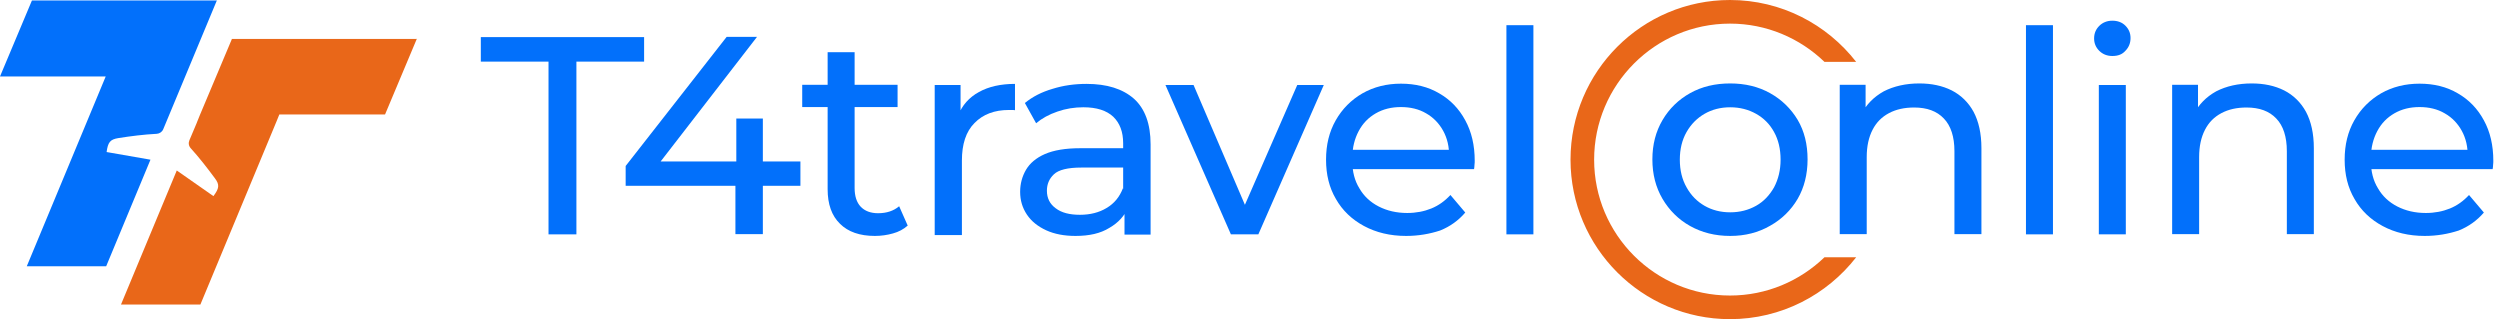
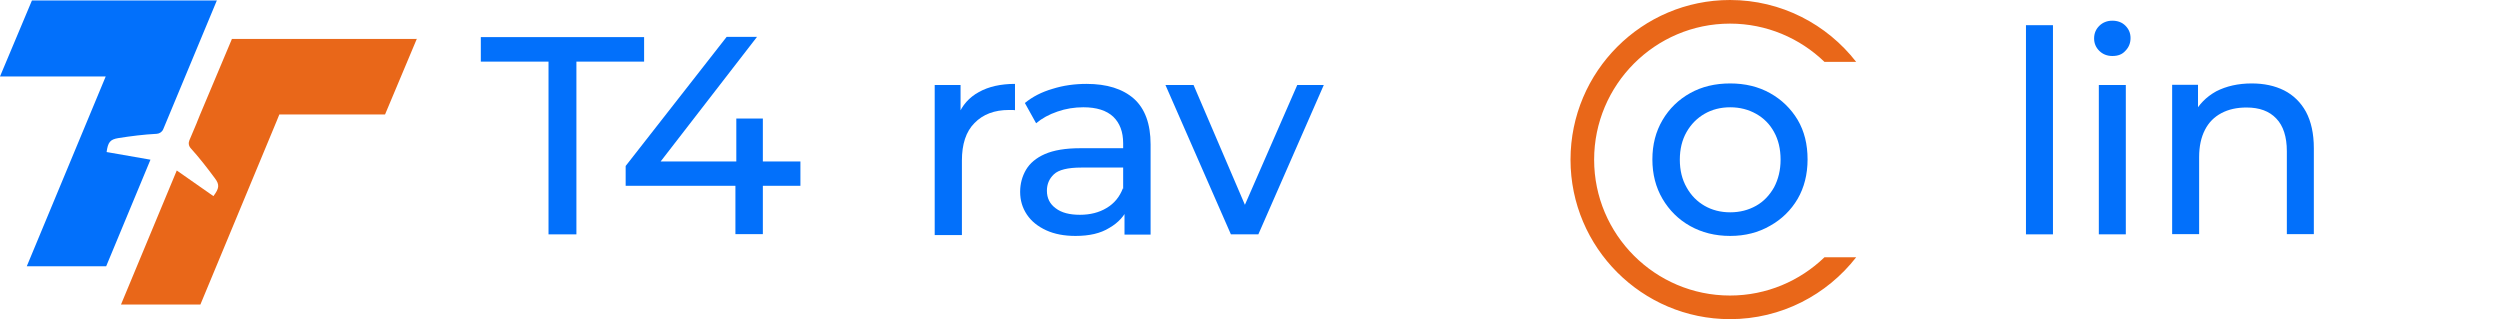
<svg xmlns="http://www.w3.org/2000/svg" width="282" height="36" viewBox="0 0 282 36" fill="none">
  <path d="M24.482 0L18.419 14.562C18.292 14.867 18.013 15.07 17.683 15.095H17.657C16.211 15.171 14.791 15.349 13.345 15.577C12.406 15.729 12.178 16.059 12.025 17.15C13.674 17.429 15.323 17.734 16.973 18.013L11.975 30.038H3.019L11.924 8.626H0L3.603 0.051H24.482V0Z" fill="#0270FB" />
  <path d="M47.035 4.338L43.433 12.913H31.509L31.179 13.725L22.604 34.351H13.648L19.94 19.23C21.31 20.195 22.706 21.159 24.076 22.123C24.71 21.26 24.811 20.854 24.228 20.093C23.365 18.926 22.477 17.785 21.513 16.719C21.285 16.465 21.234 16.135 21.361 15.831L22.198 13.852L22.224 13.776L22.553 12.964L26.131 4.465L26.156 4.389H47.035V4.338Z" fill="#E96719" />
  <path d="M61.873 26.436V6.951H54.236V4.186H72.655V6.951H65.019V26.436H61.873Z" fill="#0270FB" />
  <path d="M70.574 20.956V18.723L81.965 4.161H85.39L74.126 18.723L72.502 18.216H90.287V20.956H70.574ZM82.955 26.436V20.956L83.056 18.216V13.37H86.05V26.41H82.955V26.436Z" fill="#0270FB" />
-   <path d="M90.49 12.076V9.564H101.247V12.076H90.49ZM98.685 26.613C96.985 26.613 95.666 26.156 94.752 25.243C93.814 24.33 93.357 23.036 93.357 21.336V5.886H96.401V21.209C96.401 22.122 96.63 22.833 97.086 23.315C97.543 23.797 98.203 24.051 99.04 24.051C100.004 24.051 100.79 23.797 101.425 23.264L102.389 25.446C101.932 25.852 101.374 26.156 100.714 26.334C100.08 26.512 99.395 26.613 98.685 26.613Z" fill="#0270FB" />
  <path d="M105.434 26.435V9.59H108.351V14.182L108.072 13.04C108.529 11.873 109.315 10.985 110.431 10.376C111.522 9.767 112.892 9.463 114.491 9.463V12.431C114.364 12.406 114.237 12.406 114.135 12.406C114.009 12.406 113.907 12.406 113.806 12.406C112.182 12.406 110.888 12.888 109.924 13.877C108.96 14.841 108.503 16.262 108.503 18.114V26.512H105.434V26.435Z" fill="#0270FB" />
  <path d="M121.313 26.613C120.07 26.613 118.954 26.41 118.015 25.979C117.076 25.547 116.341 24.964 115.833 24.203C115.326 23.442 115.072 22.605 115.072 21.64C115.072 20.727 115.301 19.89 115.732 19.154C116.163 18.419 116.874 17.81 117.863 17.378C118.852 16.947 120.172 16.719 121.846 16.719H127.199V18.901H121.973C120.451 18.901 119.411 19.154 118.878 19.662C118.345 20.169 118.091 20.778 118.091 21.514C118.091 22.351 118.421 23.011 119.081 23.492C119.74 24 120.654 24.228 121.821 24.228C122.962 24.228 123.977 23.974 124.814 23.467C125.677 22.96 126.286 22.224 126.666 21.235L127.275 23.34C126.869 24.33 126.159 25.116 125.144 25.7C124.129 26.334 122.861 26.613 121.313 26.613ZM126.844 26.435V22.884L126.692 22.224V16.161C126.692 14.867 126.311 13.877 125.575 13.167C124.814 12.457 123.698 12.101 122.201 12.101C121.212 12.101 120.222 12.254 119.284 12.583C118.32 12.913 117.533 13.345 116.874 13.903L115.605 11.619C116.468 10.909 117.508 10.376 118.726 10.021C119.943 9.64 121.212 9.463 122.556 9.463C124.865 9.463 126.641 10.021 127.909 11.137C129.153 12.254 129.787 13.979 129.787 16.287V26.461H126.844V26.435Z" fill="#0270FB" />
  <path d="M138.846 26.436L131.463 9.59H134.634L141.18 24.863H139.657L146.33 9.59H149.323L141.941 26.436H138.846Z" fill="#0270FB" />
-   <path d="M158.61 26.613C156.809 26.613 155.236 26.232 153.866 25.497C152.496 24.761 151.43 23.746 150.694 22.452C149.933 21.158 149.578 19.687 149.578 18.012C149.578 16.338 149.933 14.867 150.669 13.573C151.405 12.279 152.42 11.264 153.688 10.528C154.982 9.793 156.428 9.438 158.026 9.438C159.65 9.438 161.096 9.793 162.339 10.528C163.582 11.239 164.572 12.254 165.282 13.573C165.992 14.867 166.348 16.389 166.348 18.139C166.348 18.266 166.348 18.419 166.322 18.596C166.322 18.774 166.297 18.926 166.272 19.078H151.938V16.896H164.699L163.455 17.657C163.481 16.567 163.253 15.602 162.796 14.765C162.339 13.928 161.68 13.243 160.868 12.786C160.056 12.304 159.092 12.076 158.026 12.076C156.961 12.076 156.022 12.304 155.185 12.786C154.348 13.268 153.713 13.928 153.257 14.791C152.8 15.653 152.546 16.643 152.546 17.733V18.241C152.546 19.357 152.8 20.372 153.333 21.235C153.84 22.122 154.576 22.808 155.515 23.29C156.453 23.771 157.519 24.025 158.737 24.025C159.726 24.025 160.639 23.848 161.451 23.518C162.263 23.188 162.973 22.681 163.608 21.996L165.282 23.974C164.521 24.862 163.582 25.547 162.441 26.004C161.274 26.385 160.005 26.613 158.61 26.613Z" fill="#0270FB" />
-   <path d="M169.924 26.435V2.841H172.968V26.435H169.924Z" fill="#0270FB" />
  <path d="M228.529 26.435V2.841H231.574V26.435H228.529Z" fill="#0270FB" />
  <path d="M238.27 6.317C237.686 6.317 237.179 6.114 236.798 5.734C236.418 5.353 236.215 4.896 236.215 4.338C236.215 3.755 236.418 3.298 236.798 2.917C237.179 2.537 237.686 2.334 238.27 2.334C238.853 2.334 239.361 2.512 239.741 2.892C240.122 3.273 240.325 3.729 240.325 4.287C240.325 4.871 240.122 5.353 239.741 5.734C239.386 6.139 238.904 6.317 238.27 6.317ZM236.748 26.436V9.59H239.792V26.436H236.748Z" fill="#0270FB" />
  <path d="M253.999 9.412C255.369 9.412 256.586 9.666 257.652 10.199C258.692 10.732 259.529 11.543 260.113 12.609C260.696 13.7 261.001 15.07 261.001 16.719V26.41H257.956V17.049C257.956 15.425 257.55 14.182 256.764 13.37C255.977 12.533 254.861 12.127 253.415 12.127C252.324 12.127 251.385 12.33 250.574 12.761C249.762 13.193 249.153 13.801 248.722 14.639C248.29 15.476 248.062 16.491 248.062 17.734V26.41H245.018V9.565H247.935V14.106L247.453 12.888C248.011 11.797 248.848 10.935 249.99 10.3C251.132 9.717 252.451 9.412 253.999 9.412Z" fill="#0270FB" />
-   <path d="M273.508 26.613C271.707 26.613 270.134 26.232 268.764 25.497C267.394 24.761 266.329 23.746 265.593 22.452C264.832 21.158 264.477 19.687 264.477 18.012C264.477 16.338 264.832 14.867 265.567 13.573C266.303 12.279 267.318 11.264 268.586 10.528C269.88 9.793 271.326 9.438 272.925 9.438C274.548 9.438 275.995 9.793 277.238 10.528C278.481 11.239 279.47 12.254 280.181 13.573C280.891 14.867 281.246 16.389 281.246 18.139C281.246 18.266 281.246 18.419 281.221 18.596C281.221 18.774 281.195 18.926 281.17 19.078H266.836V16.896H279.597L278.354 17.657C278.379 16.567 278.151 15.602 277.694 14.765C277.238 13.928 276.578 13.243 275.766 12.786C274.954 12.304 273.99 12.076 272.925 12.076C271.859 12.076 270.921 12.304 270.083 12.786C269.246 13.268 268.612 13.928 268.155 14.791C267.699 15.653 267.445 16.643 267.445 17.733V18.241C267.445 19.357 267.699 20.372 268.231 21.235C268.739 22.122 269.474 22.808 270.413 23.29C271.352 23.771 272.417 24.025 273.635 24.025C274.625 24.025 275.538 23.848 276.35 23.518C277.162 23.188 277.872 22.681 278.506 21.996L280.181 23.974C279.419 24.862 278.481 25.547 277.339 26.004C276.172 26.385 274.904 26.613 273.508 26.613Z" fill="#0270FB" />
  <path d="M205.797 29.023C203.032 31.687 199.277 33.336 195.142 33.336C186.693 33.336 179.818 26.461 179.818 18.013C179.818 9.564 186.693 2.664 195.142 2.664C199.277 2.664 203.032 4.313 205.797 6.977H209.374C206.076 2.74 200.926 0 195.142 0C185.222 0 177.154 8.068 177.154 18.013C177.154 27.932 185.222 36 195.142 36C200.926 36 206.076 33.26 209.374 29.023H205.797Z" fill="#E96719" />
-   <path d="M216.502 9.412C217.872 9.412 219.09 9.666 220.156 10.199C221.196 10.732 222.033 11.543 222.617 12.609C223.2 13.7 223.505 15.07 223.505 16.719V26.41H220.46V17.049C220.46 15.425 220.054 14.182 219.268 13.37C218.481 12.533 217.365 12.127 215.919 12.127C214.828 12.127 213.889 12.33 213.077 12.761C212.266 13.193 211.657 13.801 211.225 14.639C210.794 15.476 210.566 16.491 210.566 17.734V26.41H207.521V9.565H210.439V14.106L209.957 12.888C210.515 11.797 211.352 10.935 212.494 10.3C213.636 9.717 214.98 9.412 216.502 9.412Z" fill="#0270FB" />
  <path d="M195.167 26.613C193.467 26.613 191.97 26.233 190.651 25.497C189.332 24.761 188.291 23.721 187.53 22.427C186.769 21.133 186.389 19.637 186.389 17.987C186.389 16.313 186.769 14.841 187.53 13.548C188.291 12.254 189.332 11.239 190.651 10.503C191.97 9.768 193.467 9.412 195.167 9.412C196.841 9.412 198.338 9.768 199.657 10.503C200.976 11.239 202.017 12.254 202.778 13.522C203.539 14.816 203.894 16.288 203.894 17.987C203.894 19.662 203.513 21.159 202.778 22.427C202.017 23.721 200.976 24.736 199.657 25.472C198.338 26.233 196.841 26.613 195.167 26.613ZM195.167 23.949C196.258 23.949 197.222 23.696 198.084 23.214C198.947 22.732 199.606 22.021 200.114 21.133C200.596 20.22 200.85 19.18 200.85 18.013C200.85 16.795 200.596 15.755 200.114 14.892C199.632 14.004 198.947 13.319 198.084 12.837C197.222 12.355 196.258 12.102 195.167 12.102C194.076 12.102 193.112 12.355 192.275 12.837C191.437 13.319 190.752 14.004 190.245 14.892C189.738 15.78 189.484 16.82 189.484 18.013C189.484 19.205 189.738 20.245 190.245 21.133C190.752 22.047 191.437 22.732 192.275 23.214C193.112 23.696 194.076 23.949 195.167 23.949Z" fill="#0270FB" />
</svg>